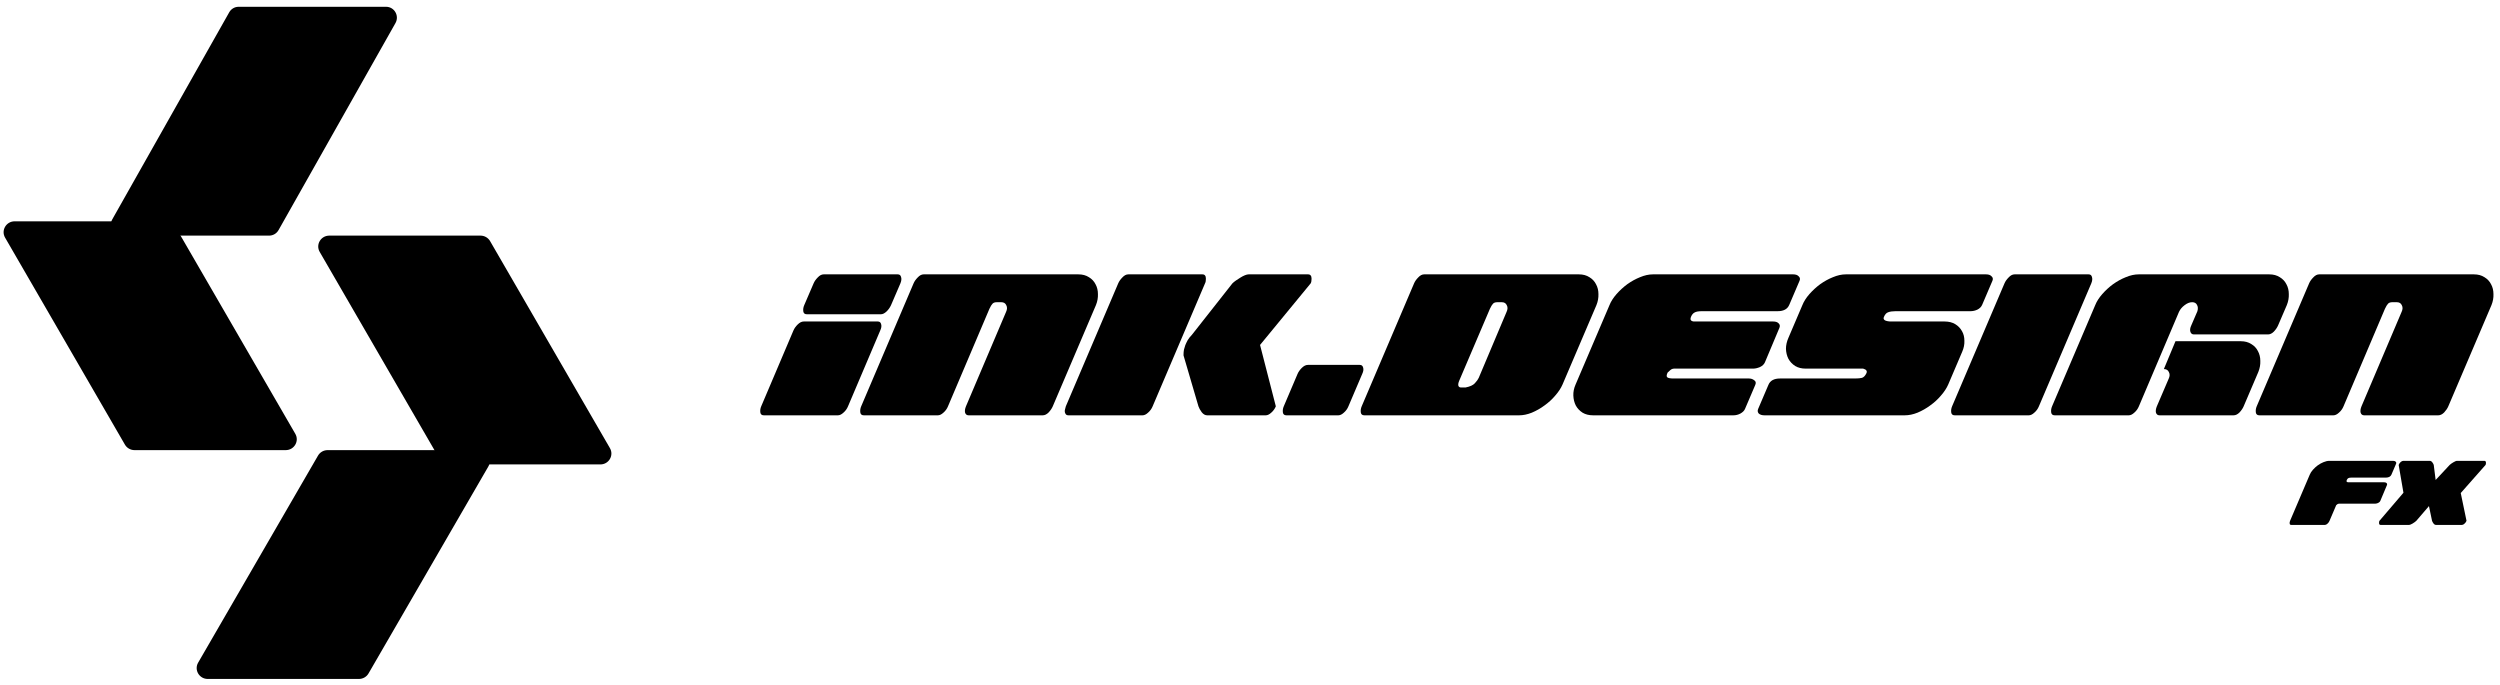
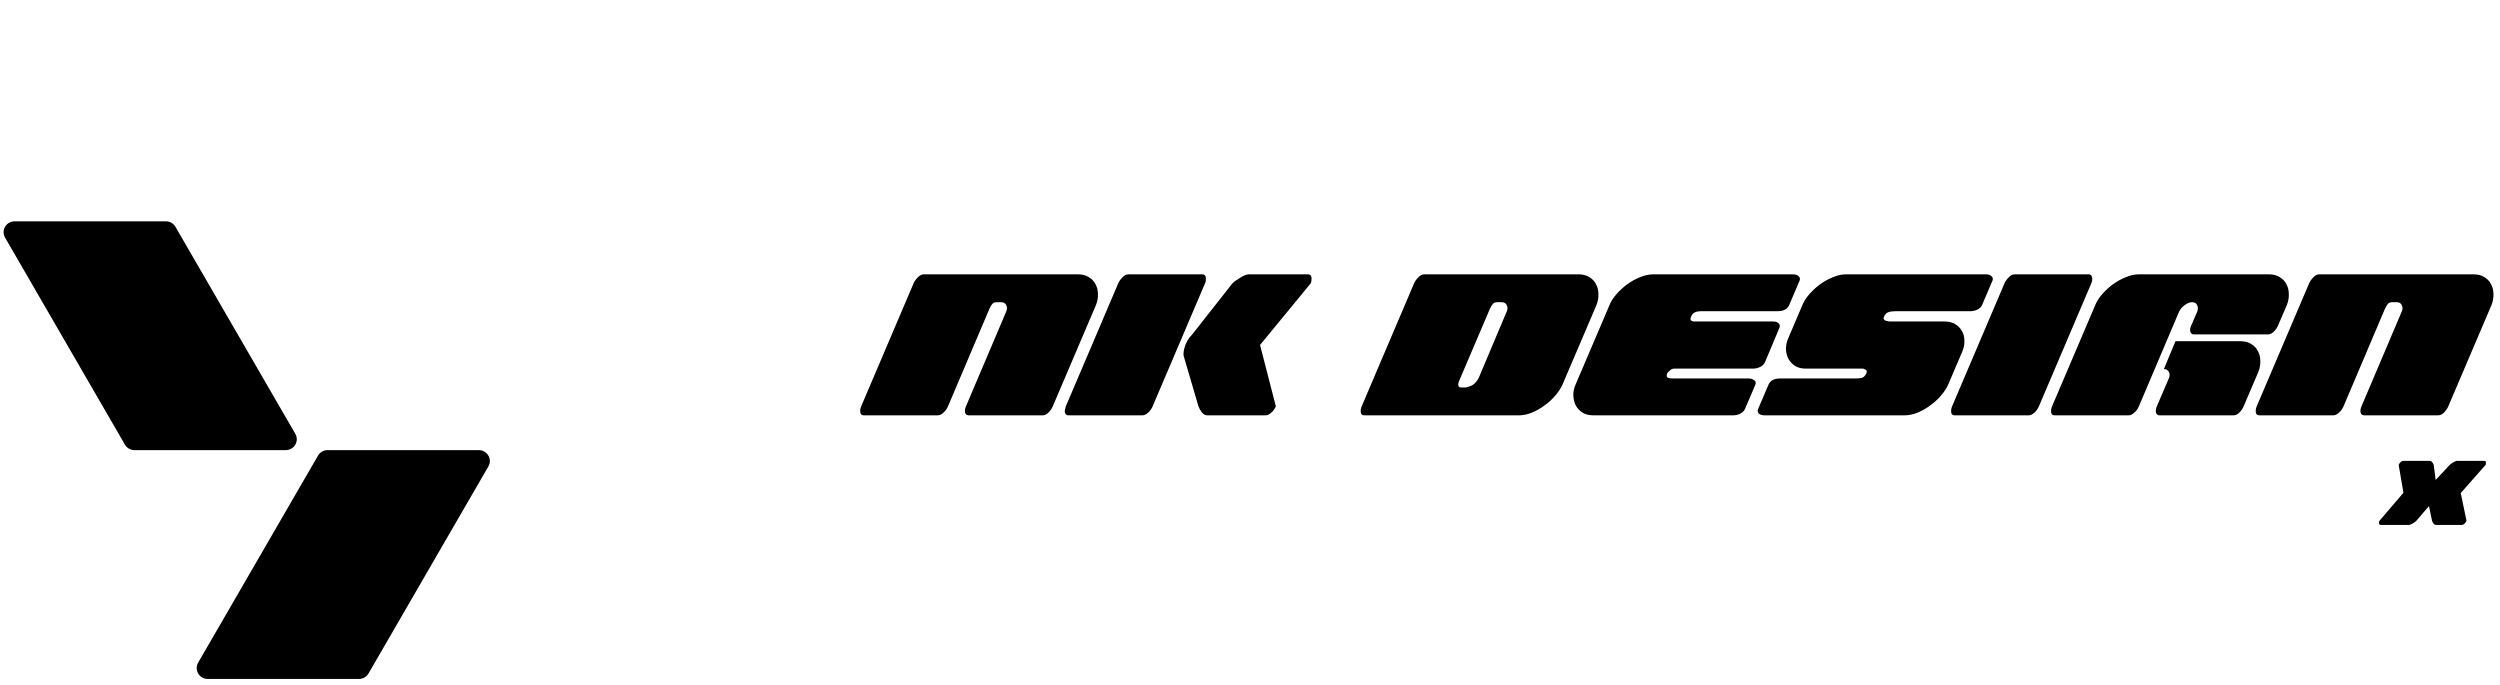
<svg xmlns="http://www.w3.org/2000/svg" width="219" height="60" viewBox="0 0 219 60" fill="none">
  <g id="Group 1000004444">
    <path id="Vector" d="M217.735 40.728L215.561 43.19L216.067 45.625C216.027 45.724 215.966 45.808 215.884 45.878C215.809 45.948 215.736 45.983 215.666 45.983H213.397C213.315 45.983 213.242 45.942 213.178 45.861C213.114 45.773 213.071 45.695 213.047 45.625L212.777 44.333L211.668 45.625C211.633 45.66 211.587 45.698 211.529 45.739C211.47 45.779 211.409 45.82 211.345 45.861C211.287 45.896 211.229 45.925 211.171 45.948C211.113 45.971 211.063 45.983 211.022 45.983H208.543C208.45 45.983 208.404 45.925 208.404 45.808C208.404 45.727 208.415 45.666 208.439 45.625L210.542 43.164L210.123 40.728C210.164 40.63 210.222 40.545 210.298 40.475C210.379 40.406 210.455 40.37 210.525 40.37H212.847C212.928 40.37 213.001 40.411 213.065 40.493C213.129 40.574 213.172 40.653 213.196 40.728L213.362 42.046L214.592 40.728C214.627 40.694 214.674 40.656 214.732 40.615C214.79 40.574 214.848 40.536 214.907 40.502C214.971 40.461 215.032 40.429 215.09 40.406C215.148 40.382 215.198 40.37 215.238 40.37H217.63C217.723 40.37 217.77 40.429 217.77 40.545C217.77 40.627 217.758 40.688 217.735 40.728Z" fill="black" />
-     <path id="Vector_2" d="M200.61 45.625L202.329 41.593C202.387 41.447 202.48 41.302 202.608 41.156C202.736 41.011 202.879 40.88 203.036 40.763C203.199 40.647 203.368 40.554 203.542 40.484C203.723 40.408 203.894 40.37 204.057 40.37H209.644C209.743 40.37 209.815 40.397 209.862 40.449C209.914 40.496 209.926 40.554 209.897 40.624L209.487 41.584C209.452 41.665 209.39 41.729 209.303 41.776C209.216 41.817 209.123 41.837 209.024 41.837H206.013C205.861 41.837 205.759 41.854 205.707 41.889C205.655 41.918 205.611 41.974 205.576 42.055C205.547 42.125 205.547 42.174 205.576 42.203C205.605 42.233 205.649 42.247 205.707 42.247H208.849C208.948 42.247 209.021 42.273 209.068 42.326C209.114 42.372 209.123 42.431 209.094 42.5L208.518 43.871C208.483 43.952 208.416 44.016 208.317 44.063C208.218 44.103 208.128 44.124 208.046 44.124H204.904C204.846 44.124 204.796 44.138 204.756 44.167C204.715 44.197 204.68 44.226 204.651 44.255L204.066 45.625C204.025 45.724 203.964 45.808 203.883 45.878C203.807 45.948 203.734 45.983 203.665 45.983H200.714C200.633 45.983 200.586 45.945 200.575 45.87C200.563 45.788 200.575 45.707 200.61 45.625Z" fill="black" />
    <path id="Vector_3" d="M205.293 35.594C205.203 35.812 205.069 35.998 204.89 36.151C204.723 36.305 204.563 36.382 204.409 36.382H197.919C197.74 36.382 197.637 36.298 197.612 36.132C197.586 35.953 197.612 35.774 197.688 35.594L202.278 24.822C202.355 24.642 202.476 24.47 202.643 24.303C202.809 24.124 202.982 24.034 203.161 24.034H216.718C217.077 24.034 217.384 24.117 217.64 24.284C217.896 24.438 218.088 24.642 218.216 24.898C218.357 25.154 218.427 25.442 218.427 25.762C218.44 26.083 218.383 26.403 218.255 26.723L214.472 35.594C214.395 35.774 214.273 35.953 214.107 36.132C213.94 36.298 213.768 36.382 213.588 36.382H207.098C206.944 36.382 206.842 36.305 206.791 36.151C206.752 35.998 206.778 35.812 206.867 35.594L210.382 27.318C210.484 27.1 210.49 26.908 210.401 26.742C210.324 26.563 210.177 26.473 209.959 26.473H209.575C209.396 26.473 209.268 26.518 209.191 26.607C209.114 26.684 209.025 26.831 208.922 27.049L205.293 35.594Z" fill="black" />
    <path id="Vector_4" d="M187.366 35.594C187.276 35.812 187.141 35.998 186.962 36.151C186.796 36.305 186.636 36.382 186.482 36.382H179.992C179.812 36.382 179.71 36.298 179.684 36.132C179.659 35.953 179.684 35.774 179.761 35.594L183.544 26.723C183.672 26.403 183.877 26.083 184.159 25.762C184.44 25.442 184.754 25.154 185.1 24.898C185.458 24.642 185.829 24.438 186.213 24.284C186.61 24.117 186.988 24.034 187.346 24.034H198.791C199.15 24.034 199.457 24.117 199.713 24.284C199.969 24.438 200.161 24.642 200.289 24.898C200.43 25.154 200.5 25.442 200.5 25.762C200.513 26.083 200.455 26.403 200.327 26.723L199.559 28.509C199.482 28.688 199.361 28.867 199.194 29.046C199.028 29.213 198.855 29.296 198.676 29.296H192.185C192.032 29.296 191.929 29.219 191.878 29.065C191.827 28.912 191.853 28.726 191.955 28.509L192.493 27.26C192.557 27.043 192.544 26.857 192.454 26.703C192.377 26.55 192.237 26.473 192.032 26.473C191.814 26.473 191.59 26.563 191.36 26.742C191.142 26.908 190.982 27.1 190.88 27.318L187.366 35.594ZM190.572 29.891H196.295C196.653 29.891 196.961 29.974 197.217 30.141C197.473 30.294 197.665 30.499 197.793 30.755C197.933 31.011 198.004 31.299 198.004 31.619C198.017 31.939 197.959 32.26 197.831 32.58L196.544 35.594C196.468 35.774 196.346 35.953 196.18 36.132C196.013 36.298 195.84 36.382 195.661 36.382H189.171C189.017 36.382 188.915 36.305 188.863 36.151C188.825 35.998 188.851 35.812 188.94 35.594L189.977 33.175C190.08 32.957 190.086 32.765 189.996 32.599C189.919 32.419 189.772 32.33 189.555 32.33L190.572 29.891Z" fill="black" />
    <path id="Vector_5" d="M178.608 35.594C178.518 35.812 178.384 35.998 178.204 36.151C178.038 36.305 177.878 36.382 177.724 36.382H171.234C171.055 36.382 170.952 36.298 170.927 36.132C170.901 35.953 170.927 35.774 171.003 35.594L175.593 24.822C175.67 24.642 175.791 24.47 175.958 24.303C176.124 24.124 176.297 24.034 176.476 24.034H182.967C183.12 24.034 183.216 24.111 183.255 24.265C183.306 24.418 183.287 24.604 183.197 24.822L178.608 35.594Z" fill="black" />
    <path id="Vector_6" d="M165.668 28.163H170.353C170.712 28.163 171.019 28.24 171.275 28.393C171.531 28.547 171.729 28.752 171.87 29.008C172.011 29.251 172.081 29.533 172.081 29.853C172.094 30.173 172.03 30.493 171.889 30.813L170.66 33.693C170.52 34.013 170.308 34.333 170.027 34.653C169.758 34.974 169.444 35.261 169.086 35.517C168.74 35.774 168.369 35.985 167.972 36.151C167.588 36.305 167.217 36.382 166.858 36.382H154.568C154.351 36.382 154.184 36.33 154.069 36.228C153.967 36.113 153.948 35.978 154.012 35.825L154.914 33.712C155.068 33.341 155.407 33.156 155.932 33.156H162.499C162.768 33.156 162.973 33.136 163.114 33.098C163.267 33.047 163.395 32.912 163.498 32.695C163.587 32.503 163.491 32.368 163.21 32.291H158.179C157.82 32.291 157.513 32.215 157.257 32.061C157.001 31.895 156.802 31.683 156.662 31.427C156.533 31.171 156.463 30.883 156.45 30.563C156.45 30.243 156.521 29.923 156.662 29.603L157.891 26.723C158.019 26.403 158.223 26.083 158.505 25.762C158.787 25.442 159.1 25.154 159.446 24.898C159.804 24.642 160.176 24.438 160.56 24.284C160.957 24.117 161.334 24.034 161.693 24.034H173.982C174.2 24.034 174.36 24.092 174.462 24.207C174.578 24.309 174.603 24.438 174.539 24.591L173.637 26.703C173.56 26.883 173.419 27.023 173.214 27.126C173.022 27.215 172.824 27.26 172.619 27.26H166.052C165.783 27.26 165.565 27.292 165.399 27.356C165.245 27.408 165.124 27.542 165.034 27.76C164.97 27.888 165.002 27.99 165.13 28.067C165.271 28.131 165.45 28.163 165.668 28.163Z" fill="black" />
    <path id="Vector_7" d="M138.017 33.693L140.994 26.723C141.122 26.403 141.327 26.083 141.608 25.762C141.89 25.442 142.204 25.154 142.549 24.898C142.908 24.642 143.279 24.438 143.663 24.284C144.06 24.117 144.437 24.034 144.796 24.034H157.086C157.303 24.034 157.463 24.092 157.566 24.207C157.681 24.309 157.707 24.438 157.643 24.591L156.74 26.703C156.586 27.075 156.247 27.26 155.722 27.26H149.097C148.79 27.26 148.572 27.299 148.444 27.376C148.316 27.44 148.214 27.561 148.137 27.74C148.073 27.894 148.073 28.003 148.137 28.067C148.201 28.131 148.297 28.163 148.425 28.163H155.338C155.556 28.163 155.716 28.221 155.818 28.336C155.921 28.438 155.94 28.566 155.876 28.72L154.609 31.735C154.532 31.914 154.385 32.055 154.167 32.157C153.949 32.247 153.751 32.291 153.572 32.291H146.659C146.531 32.291 146.415 32.336 146.313 32.426C146.223 32.503 146.147 32.573 146.083 32.637C145.98 32.855 145.974 32.996 146.063 33.06C146.153 33.124 146.332 33.156 146.601 33.156H153.207C153.386 33.156 153.54 33.207 153.668 33.309C153.808 33.399 153.84 33.533 153.764 33.712L152.861 35.825C152.797 35.978 152.663 36.113 152.458 36.228C152.266 36.33 152.061 36.382 151.843 36.382H139.554C139.195 36.382 138.888 36.305 138.632 36.151C138.376 35.985 138.177 35.774 138.037 35.517C137.909 35.261 137.838 34.974 137.825 34.653C137.813 34.333 137.877 34.013 138.017 33.693Z" fill="black" />
    <path id="Vector_8" d="M119.514 36.382C119.335 36.382 119.232 36.298 119.207 36.132C119.181 35.953 119.207 35.774 119.284 35.594L123.873 24.822C123.95 24.642 124.072 24.47 124.238 24.303C124.404 24.124 124.577 24.034 124.756 24.034H138.314C138.672 24.034 138.979 24.117 139.235 24.284C139.491 24.438 139.683 24.642 139.811 24.898C139.952 25.154 140.023 25.442 140.023 25.762C140.035 26.083 139.978 26.403 139.85 26.723L136.873 33.693C136.733 34.013 136.521 34.333 136.24 34.653C135.971 34.974 135.657 35.261 135.299 35.517C134.953 35.774 134.582 35.985 134.185 36.151C133.801 36.305 133.43 36.382 133.071 36.382H119.514ZM130.517 27.049L127.829 33.348C127.752 33.527 127.726 33.674 127.752 33.789C127.791 33.892 127.867 33.943 127.983 33.943H128.386C128.77 33.866 129.039 33.745 129.192 33.578C129.359 33.399 129.474 33.239 129.538 33.098L131.977 27.318C132.079 27.1 132.086 26.908 131.996 26.742C131.919 26.563 131.772 26.473 131.554 26.473H131.17C130.991 26.473 130.863 26.518 130.786 26.607C130.709 26.684 130.62 26.831 130.517 27.049Z" fill="black" />
-     <path id="Vector_9" d="M118.122 35.594C118.033 35.812 117.898 35.998 117.719 36.151C117.553 36.305 117.393 36.382 117.239 36.382H112.688C112.509 36.382 112.406 36.298 112.381 36.132C112.355 35.953 112.381 35.773 112.458 35.594L113.667 32.752C113.744 32.573 113.866 32.4 114.032 32.234C114.211 32.055 114.391 31.965 114.57 31.965H119.121C119.274 31.965 119.371 32.042 119.409 32.195C119.46 32.349 119.435 32.535 119.332 32.752L118.122 35.594Z" fill="black" />
    <path id="Vector_10" d="M100.971 35.594C100.881 35.812 100.747 35.998 100.568 36.151C100.401 36.305 100.241 36.382 100.087 36.382H93.597C93.482 36.382 93.398 36.343 93.347 36.266C93.296 36.19 93.27 36.1 93.27 35.998C93.27 35.959 93.302 35.825 93.367 35.594L97.956 24.822C98.033 24.642 98.154 24.47 98.321 24.303C98.487 24.124 98.66 24.034 98.839 24.034H105.33C105.535 24.034 105.637 24.162 105.637 24.418C105.637 24.598 105.611 24.732 105.56 24.822L100.971 35.594ZM114.816 24.822L110.38 30.218L111.763 35.594C111.673 35.812 111.539 35.998 111.36 36.151C111.193 36.305 111.033 36.382 110.879 36.382H105.752C105.573 36.382 105.413 36.292 105.272 36.113C105.131 35.921 105.035 35.748 104.984 35.594L103.678 31.139V31.043C103.678 30.902 103.691 30.762 103.717 30.621C103.755 30.467 103.794 30.339 103.832 30.237C103.883 30.109 103.954 29.962 104.043 29.795C104.146 29.629 104.267 29.475 104.408 29.334L107.961 24.822C108.037 24.745 108.14 24.662 108.268 24.572C108.396 24.482 108.524 24.399 108.652 24.322C108.793 24.233 108.927 24.162 109.055 24.111C109.183 24.06 109.292 24.034 109.382 24.034H114.586C114.79 24.034 114.893 24.162 114.893 24.418C114.893 24.598 114.867 24.732 114.816 24.822Z" fill="black" />
    <path id="Vector_11" d="M83.044 35.594C82.955 35.812 82.82 35.998 82.641 36.151C82.475 36.305 82.314 36.382 82.161 36.382H75.67C75.491 36.382 75.389 36.298 75.363 36.132C75.338 35.953 75.363 35.774 75.44 35.594L80.029 24.822C80.106 24.642 80.228 24.47 80.394 24.303C80.561 24.124 80.734 24.034 80.913 24.034H94.47C94.828 24.034 95.136 24.117 95.392 24.284C95.648 24.438 95.84 24.642 95.968 24.898C96.109 25.154 96.179 25.442 96.179 25.762C96.192 26.083 96.134 26.403 96.006 26.723L92.223 35.594C92.146 35.774 92.025 35.953 91.858 36.132C91.692 36.298 91.519 36.382 91.34 36.382H84.849C84.696 36.382 84.593 36.305 84.542 36.151C84.504 35.998 84.529 35.812 84.619 35.594L88.133 27.318C88.235 27.1 88.242 26.908 88.152 26.742C88.075 26.563 87.928 26.473 87.71 26.473H87.326C87.147 26.473 87.019 26.518 86.942 26.607C86.866 26.684 86.776 26.831 86.674 27.049L83.044 35.594Z" fill="black" />
-     <path id="Vector_12" d="M78.876 24.822L78.05 26.742C77.948 26.959 77.813 27.145 77.647 27.299C77.481 27.452 77.32 27.529 77.167 27.529H70.676C70.497 27.529 70.395 27.446 70.369 27.279C70.343 27.1 70.369 26.921 70.446 26.742L71.272 24.822C71.348 24.642 71.47 24.47 71.636 24.303C71.803 24.124 71.976 24.034 72.155 24.034H78.645C78.799 24.034 78.895 24.111 78.933 24.265C78.985 24.418 78.966 24.604 78.876 24.822ZM77.109 28.95L74.286 35.594C74.197 35.812 74.062 35.998 73.883 36.151C73.717 36.305 73.557 36.382 73.403 36.382H66.912C66.733 36.382 66.631 36.298 66.605 36.132C66.58 35.953 66.605 35.774 66.682 35.594L69.505 28.95C69.582 28.771 69.703 28.598 69.87 28.432C70.049 28.253 70.228 28.163 70.407 28.163H76.898C77.052 28.163 77.148 28.24 77.186 28.393C77.237 28.547 77.212 28.733 77.109 28.95Z" fill="black" />
-     <path id="Vector 4" d="M9.838 19.211L20.081 1.076C20.249 0.778 20.562 0.595 20.901 0.595L33.823 0.595C34.547 0.595 35.002 1.386 34.642 2.023L24.399 20.159C24.231 20.456 23.918 20.64 23.579 20.64H10.657C9.932 20.64 9.478 19.848 9.838 19.211Z" fill="black" />
    <path id="Vector 7" d="M17.357 58.048L27.857 39.913C28.029 39.615 28.35 39.431 28.697 39.431H41.942C42.685 39.431 43.151 40.223 42.782 40.86L32.282 58.995C32.11 59.293 31.79 59.476 31.443 59.476H18.197C17.454 59.476 16.989 58.685 17.357 58.048Z" fill="black" />
    <path id="Vector 5" d="M25.869 38.003L15.369 19.868C15.197 19.57 14.877 19.387 14.53 19.387H1.284C0.542 19.387 0.076 20.178 0.444 20.815L10.944 38.951C11.116 39.248 11.437 39.431 11.784 39.431H25.029C25.772 39.431 26.238 38.64 25.869 38.003Z" fill="black" />
-     <path id="Vector 6" d="M53.43 39.256L42.931 21.12C42.758 20.823 42.438 20.64 42.091 20.64H28.845C28.103 20.64 27.637 21.431 28.006 22.068L38.505 40.203C38.677 40.501 38.998 40.684 39.345 40.684H52.591C53.333 40.684 53.799 39.893 53.43 39.256Z" fill="black" />
  </g>
</svg>